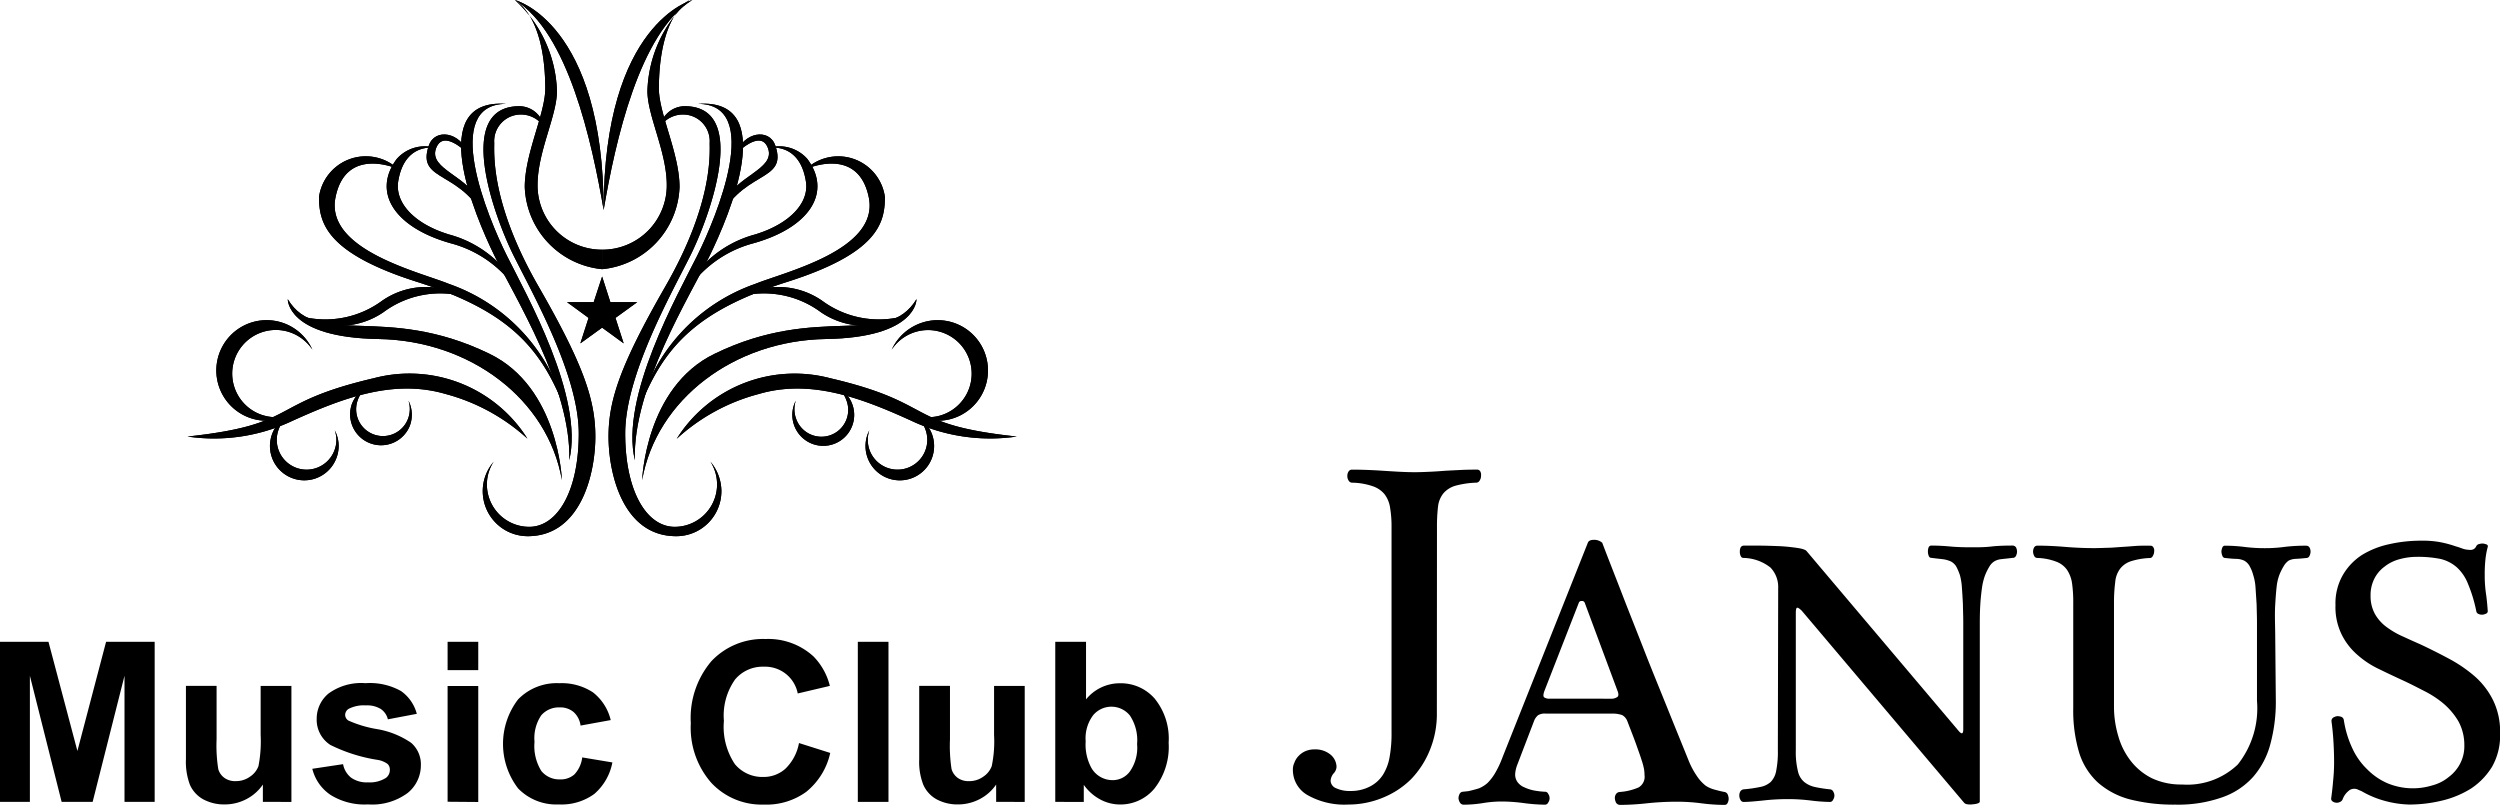
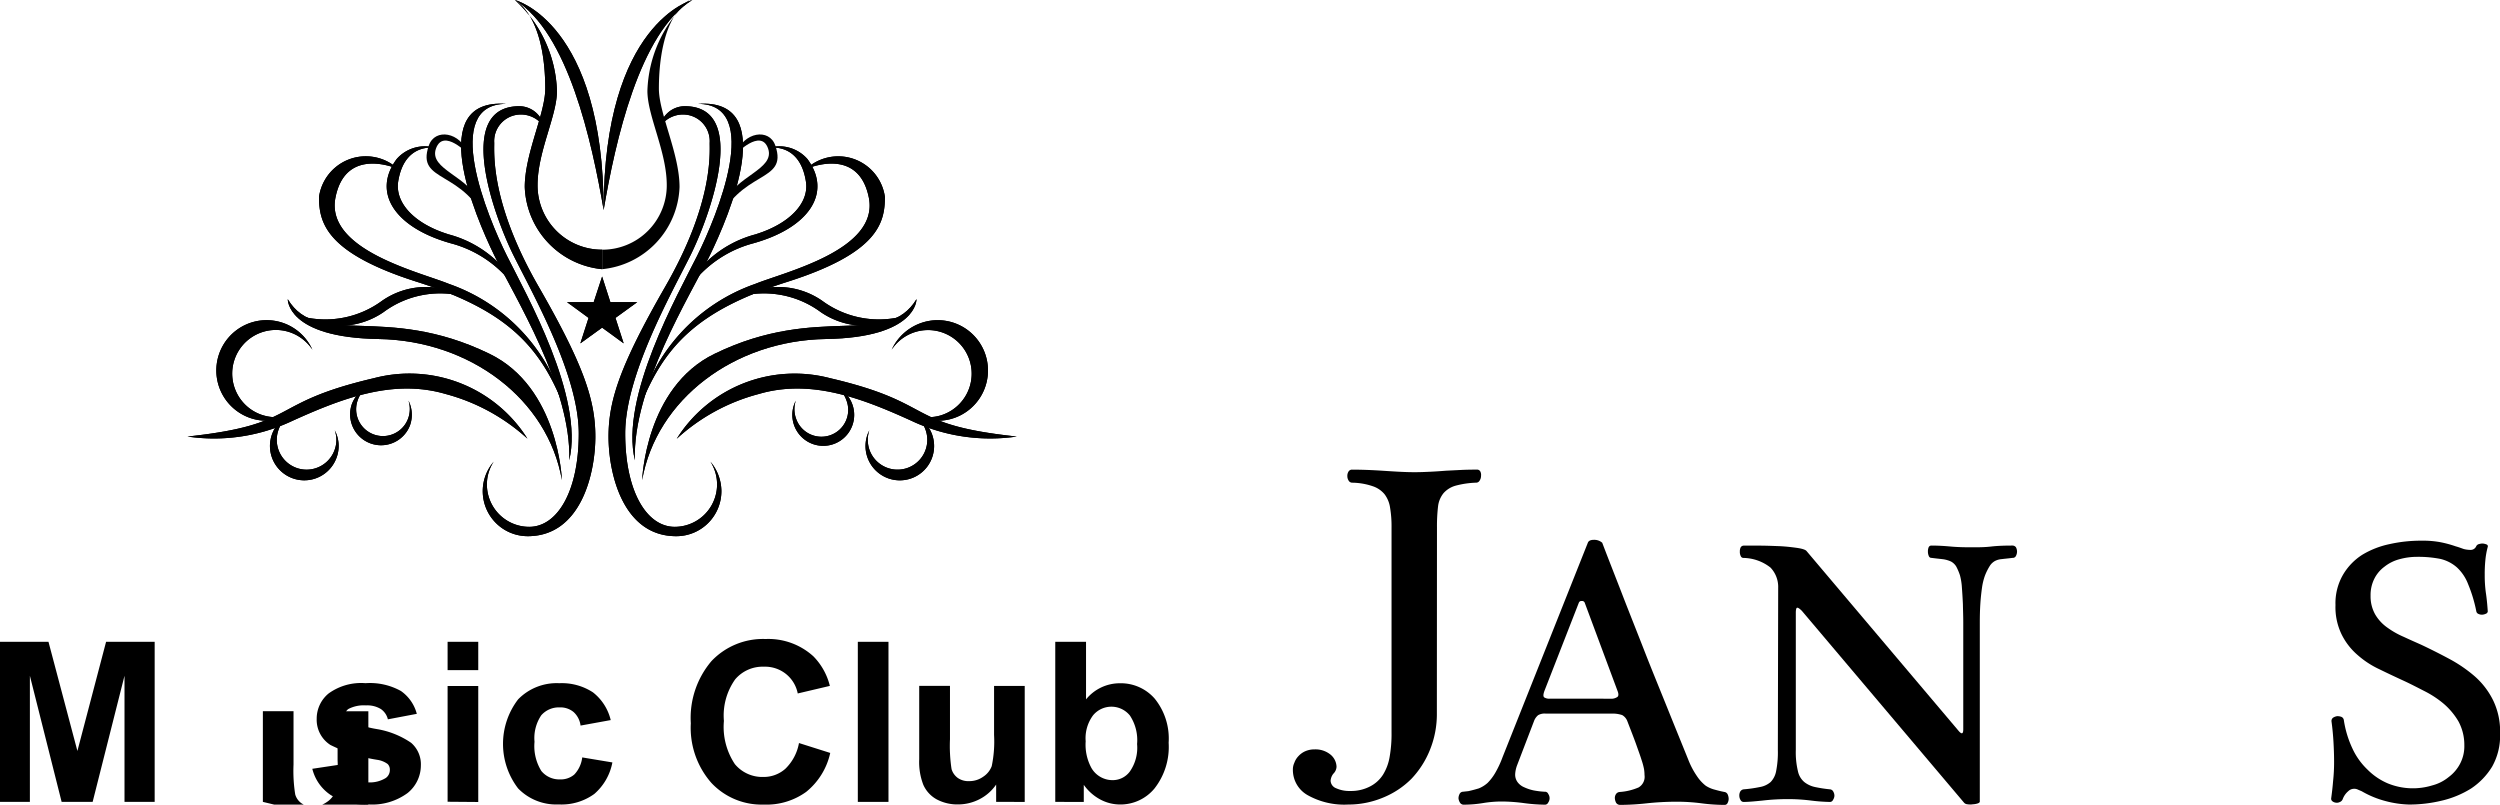
<svg xmlns="http://www.w3.org/2000/svg" width="91.176" height="29.343" viewBox="0 0 91.176 29.343">
  <g id="グループ_98" data-name="グループ 98" transform="translate(-459.164 -2637.657)">
    <g id="グループ_66" data-name="グループ 66" transform="translate(459.164 2660.962)">
      <path id="パス_154" data-name="パス 154" d="M243.008,404.326v-5.838h1.768l1.055,3.981,1.046-3.981h1.772v5.838h-1.1v-4.6l-1.162,4.6h-1.131l-1.158-4.6v4.6Z" transform="translate(-243.008 -398.386)" />
-       <path id="パス_155" data-name="パス 155" d="M247.336,403.079v-.632a1.637,1.637,0,0,1-.606.534,1.706,1.706,0,0,1-.793.191,1.612,1.612,0,0,1-.77-.183,1.128,1.128,0,0,1-.49-.53,2.387,2.387,0,0,1-.147-.935v-2.676h1.118v1.946a5.431,5.431,0,0,0,.062,1.091.594.594,0,0,0,.227.321.67.67,0,0,0,.414.116.872.872,0,0,0,.512-.16.793.793,0,0,0,.312-.387,4.714,4.714,0,0,0,.08-1.14v-1.785h1.122v4.23Z" transform="translate(-237.749 -397.139)" />
+       <path id="パス_155" data-name="パス 155" d="M247.336,403.079v-.632v-2.676h1.118v1.946a5.431,5.431,0,0,0,.062,1.091.594.594,0,0,0,.227.321.67.67,0,0,0,.414.116.872.872,0,0,0,.512-.16.793.793,0,0,0,.312-.387,4.714,4.714,0,0,0,.08-1.14v-1.785h1.122v4.23Z" transform="translate(-237.749 -397.139)" />
      <path id="パス_156" data-name="パス 156" d="M245.566,401.948l1.122-.169a.824.824,0,0,0,.289.49.979.979,0,0,0,.615.174,1.107,1.107,0,0,0,.655-.16.357.357,0,0,0,.147-.3.284.284,0,0,0-.08-.209.841.841,0,0,0-.374-.152,5.9,5.9,0,0,1-1.714-.543,1.09,1.09,0,0,1-.5-.953,1.187,1.187,0,0,1,.436-.926,2.021,2.021,0,0,1,1.345-.374,2.323,2.323,0,0,1,1.291.285,1.469,1.469,0,0,1,.579.833l-1.055.2a.633.633,0,0,0-.254-.374.952.952,0,0,0-.543-.134,1.225,1.225,0,0,0-.632.125.266.266,0,0,0-.129.227.253.253,0,0,0,.116.2,4.269,4.269,0,0,0,1.042.312,3.112,3.112,0,0,1,1.247.5,1.033,1.033,0,0,1,.356.833,1.294,1.294,0,0,1-.485,1,2.178,2.178,0,0,1-1.443.414,2.338,2.338,0,0,1-1.367-.347A1.609,1.609,0,0,1,245.566,401.948Z" transform="translate(-234.176 -397.215)" />
      <path id="パス_157" data-name="パス 157" d="M246.674,399.521v-1.033h1.118v1.033Zm0,4.8V400.1h1.118v4.23Z" transform="translate(-230.35 -398.386)" />
      <path id="パス_158" data-name="パス 158" d="M251.059,400.172l-1.1.2a.8.8,0,0,0-.254-.494.755.755,0,0,0-.512-.169.85.85,0,0,0-.668.289,1.491,1.491,0,0,0-.245.966,1.723,1.723,0,0,0,.249,1.064.844.844,0,0,0,.681.307.756.756,0,0,0,.521-.178,1.089,1.089,0,0,0,.289-.624l1.1.183a2.011,2.011,0,0,1-.659,1.149,2.032,2.032,0,0,1-1.3.383,1.935,1.935,0,0,1-1.478-.583,2.668,2.668,0,0,1,0-3.25,1.962,1.962,0,0,1,1.5-.588,2.073,2.073,0,0,1,1.229.334A1.818,1.818,0,0,1,251.059,400.172Z" transform="translate(-228.786 -397.215)" />
      <path id="パス_159" data-name="パス 159" d="M252.611,402.259l1.14.361a2.52,2.52,0,0,1-.877,1.42,2.467,2.467,0,0,1-1.55.463,2.506,2.506,0,0,1-1.91-.793,3.046,3.046,0,0,1-.748-2.173,3.2,3.2,0,0,1,.753-2.266,2.587,2.587,0,0,1,1.977-.806,2.439,2.439,0,0,1,1.741.632,2.328,2.328,0,0,1,.6,1.078l-1.171.276a1.206,1.206,0,0,0-.432-.713,1.219,1.219,0,0,0-.8-.263,1.31,1.31,0,0,0-1.051.463,2.281,2.281,0,0,0-.41,1.514,2.447,2.447,0,0,0,.4,1.576,1.3,1.3,0,0,0,1.037.468,1.188,1.188,0,0,0,.806-.3A1.731,1.731,0,0,0,252.611,402.259Z" transform="translate(-223.472 -398.465)" />
      <path id="パス_160" data-name="パス 160" d="M250.034,404.326v-5.838h1.118v5.838Z" transform="translate(-218.749 -398.386)" />
      <path id="パス_161" data-name="パス 161" d="M253.342,403.079v-.632a1.638,1.638,0,0,1-.606.534,1.707,1.707,0,0,1-.793.191,1.606,1.606,0,0,1-.766-.183,1.128,1.128,0,0,1-.49-.53,2.3,2.3,0,0,1-.151-.935v-2.676h1.122v1.946a5.6,5.6,0,0,0,.058,1.091.618.618,0,0,0,.227.321.67.67,0,0,0,.414.116.863.863,0,0,0,.512-.16.794.794,0,0,0,.312-.387,4.4,4.4,0,0,0,.085-1.14v-1.785h1.118v4.23Z" transform="translate(-217.012 -397.139)" />
      <path id="パス_162" data-name="パス 162" d="M251.651,404.326v-5.838h1.122v2.1A1.584,1.584,0,0,1,254,400a1.639,1.639,0,0,1,1.278.561,2.313,2.313,0,0,1,.508,1.607,2.457,2.457,0,0,1-.517,1.67,1.609,1.609,0,0,1-1.256.583,1.533,1.533,0,0,1-.712-.178,1.744,1.744,0,0,1-.61-.539v.624Zm1.109-2.209a1.775,1.775,0,0,0,.209.971.889.889,0,0,0,.775.445.774.774,0,0,0,.628-.316,1.511,1.511,0,0,0,.263-1,1.626,1.626,0,0,0-.263-1.042.868.868,0,0,0-1.34-.009A1.4,1.4,0,0,0,252.76,402.117Z" transform="translate(-213.165 -398.386)" />
    </g>
    <g id="グループ_67" data-name="グループ 67" transform="translate(506.315 2654.781)">
      <path id="パス_141" data-name="パス 141" d="M258.4,405.965a3.472,3.472,0,0,1-.254,1.34,3.324,3.324,0,0,1-.677,1.055,3.12,3.12,0,0,1-1.029.681,3.286,3.286,0,0,1-1.278.254,2.725,2.725,0,0,1-1.483-.347,1.054,1.054,0,0,1-.53-.926.572.572,0,0,1,.053-.249.68.68,0,0,1,.151-.245.744.744,0,0,1,.249-.178.846.846,0,0,1,.347-.067.869.869,0,0,1,.574.192.6.6,0,0,1,.218.441.378.378,0,0,1-.116.254.466.466,0,0,0-.1.258.307.307,0,0,0,.2.272,1.155,1.155,0,0,0,.512.1,1.493,1.493,0,0,0,.726-.165,1.217,1.217,0,0,0,.472-.427,1.8,1.8,0,0,0,.245-.668,4.765,4.765,0,0,0,.067-.873v-7.476a4.122,4.122,0,0,0-.053-.721,1.069,1.069,0,0,0-.2-.49.944.944,0,0,0-.432-.294,2.411,2.411,0,0,0-.748-.129.15.15,0,0,1-.134-.08.3.3,0,0,1-.045-.16.29.29,0,0,1,.045-.169.148.148,0,0,1,.134-.067c.325,0,.69.013,1.109.04s.8.053,1.162.053c.209,0,.41-.009.6-.018s.365-.022.543-.036l.539-.027c.178-.009.379-.013.588-.013a.132.132,0,0,1,.129.067.274.274,0,0,1,.027.16.3.3,0,0,1-.049.169.146.146,0,0,1-.116.08,3.262,3.262,0,0,0-.766.111.917.917,0,0,0-.436.271.935.935,0,0,0-.2.477,6.179,6.179,0,0,0-.04.775Z" transform="translate(-253.148 -397.077)" />
      <path id="パス_142" data-name="パス 142" d="M257.683,404a.474.474,0,0,0-.272.058.506.506,0,0,0-.151.218l-.619,1.616a1.111,1.111,0,0,0-.067.316.462.462,0,0,0,.089.294.573.573,0,0,0,.236.183,1.6,1.6,0,0,0,.347.116,2.918,2.918,0,0,0,.4.049.127.127,0,0,1,.134.08.272.272,0,0,1,0,.312.132.132,0,0,1-.134.08,6.4,6.4,0,0,1-.757-.058,6.31,6.31,0,0,0-.806-.058,4.2,4.2,0,0,0-.686.058,4.474,4.474,0,0,1-.717.058.16.16,0,0,1-.12-.076.379.379,0,0,1-.053-.151.344.344,0,0,1,.036-.156.142.142,0,0,1,.125-.089l.2-.022c.143-.031.267-.067.379-.1a1.089,1.089,0,0,0,.321-.2,1.8,1.8,0,0,0,.276-.361,3.62,3.62,0,0,0,.272-.583l3.108-7.814c.027-.071.1-.107.218-.107a.437.437,0,0,1,.307.107c.223.588.472,1.215.73,1.883s.53,1.345.8,2.039.552,1.376.828,2.062.534,1.318.779,1.924a2.929,2.929,0,0,0,.325.614,1.463,1.463,0,0,0,.312.338,1.087,1.087,0,0,0,.325.143c.111.031.232.062.356.085a.154.154,0,0,1,.12.089.414.414,0,0,1,.036.156.317.317,0,0,1-.036.151.118.118,0,0,1-.107.076,6.745,6.745,0,0,1-.851-.058,6.778,6.778,0,0,0-.908-.058,10.236,10.236,0,0,0-1.082.058,9.416,9.416,0,0,1-.975.058.172.172,0,0,1-.147-.08.415.415,0,0,1-.045-.169.254.254,0,0,1,.04-.142.175.175,0,0,1,.138-.08,2.1,2.1,0,0,0,.686-.165.448.448,0,0,0,.218-.454,1.406,1.406,0,0,0-.018-.218,2.571,2.571,0,0,0-.089-.329c-.045-.147-.111-.325-.191-.552s-.191-.508-.325-.855a.428.428,0,0,0-.192-.232A1.108,1.108,0,0,0,260.1,404Zm2.364-.543a.383.383,0,0,0,.258-.067c.044-.036.044-.116,0-.223l-1.193-3.206a.1.1,0,0,0-.107-.067.1.1,0,0,0-.111.067l-1.251,3.206c-.044.12-.053.2-.013.24a.341.341,0,0,0,.209.049Z" transform="translate(-248.466 -395.099)" />
      <path id="パス_143" data-name="パス 143" d="M258.215,399.241a1.021,1.021,0,0,0-.28-.739,1.635,1.635,0,0,0-.98-.352.107.107,0,0,1-.107-.071.334.334,0,0,1-.031-.16.326.326,0,0,1,.031-.156.131.131,0,0,1,.111-.062h.526c.24,0,.485.009.73.018s.472.035.668.062.325.067.365.116l5.557,6.572q.16.181.16-.067v-3.9c0-.223-.009-.436-.013-.663-.009-.209-.022-.41-.036-.6a2.26,2.26,0,0,0-.071-.454,2.016,2.016,0,0,0-.138-.325.513.513,0,0,0-.187-.178,1.04,1.04,0,0,0-.294-.085c-.111-.013-.254-.027-.419-.049a.1.1,0,0,1-.1-.071.4.4,0,0,1-.031-.16.387.387,0,0,1,.027-.156.107.107,0,0,1,.1-.062c.227,0,.459.013.713.036s.5.027.757.027c.231,0,.467,0,.7-.027s.5-.036.788-.036a.155.155,0,0,1,.125.062.338.338,0,0,1,.04.156.342.342,0,0,1-.04.16.126.126,0,0,1-.125.071c-.165.022-.289.031-.392.045a.634.634,0,0,0-.245.067.527.527,0,0,0-.187.174,2.08,2.08,0,0,0-.178.352,2.167,2.167,0,0,0-.111.454c-.027.191-.049.4-.062.614s-.018.441-.018.659v6.523c0,.022-.022.049-.076.067a.646.646,0,0,1-.174.031.581.581,0,0,1-.2,0,.179.179,0,0,1-.12-.053l-5.918-7c-.08-.08-.134-.116-.169-.116s-.053.067-.053.187v5a2.945,2.945,0,0,0,.076.77.708.708,0,0,0,.232.4.94.94,0,0,0,.392.183,4.864,4.864,0,0,0,.552.085.147.147,0,0,1,.116.085.3.3,0,0,1,.04.156.313.313,0,0,1-.053.147.119.119,0,0,1-.116.071,6.287,6.287,0,0,1-.672-.049,6.665,6.665,0,0,0-.864-.054,7.984,7.984,0,0,0-.926.054c-.272.027-.5.049-.686.049a.126.126,0,0,1-.107-.071.3.3,0,0,1-.044-.147.3.3,0,0,1,.031-.156.171.171,0,0,1,.12-.085,4.777,4.777,0,0,0,.6-.085.805.805,0,0,0,.392-.183.772.772,0,0,0,.2-.4,3.521,3.521,0,0,0,.062-.77Z" transform="translate(-240.515 -394.926)" />
-       <path id="パス_144" data-name="パス 144" d="M268.063,403.338a5.881,5.881,0,0,1-.2,1.6,2.974,2.974,0,0,1-.628,1.194,2.7,2.7,0,0,1-1.127.744,4.819,4.819,0,0,1-1.71.267,6.491,6.491,0,0,1-1.657-.191,2.868,2.868,0,0,1-1.167-.615,2.48,2.48,0,0,1-.681-1.082,5.336,5.336,0,0,1-.218-1.616V399.8a4.924,4.924,0,0,0-.044-.735,1.187,1.187,0,0,0-.187-.49.833.833,0,0,0-.392-.294,2.111,2.111,0,0,0-.677-.134.126.126,0,0,1-.125-.076.342.342,0,0,1-.04-.16.307.307,0,0,1,.04-.151.139.139,0,0,1,.125-.062c.294,0,.623.014,1,.045s.726.045,1.055.045c.187,0,.374-.009.539-.013s.334-.022.49-.031.325-.022.49-.035.347-.009.534-.009a.12.12,0,0,1,.116.062.227.227,0,0,1,.027.151.306.306,0,0,1-.049.16.115.115,0,0,1-.107.076,2.6,2.6,0,0,0-.686.116.819.819,0,0,0-.4.276.939.939,0,0,0-.178.485,5.952,5.952,0,0,0-.045.775v3.74a3.73,3.73,0,0,0,.156,1.1,2.632,2.632,0,0,0,.459.913,2.256,2.256,0,0,0,.77.628,2.5,2.5,0,0,0,1.1.227,2.661,2.661,0,0,0,2.03-.73,3.3,3.3,0,0,0,.7-2.324V400.5c0-.223-.009-.436-.013-.654l-.04-.619a1.878,1.878,0,0,0-.085-.459,1.368,1.368,0,0,0-.147-.352.5.5,0,0,0-.187-.174.722.722,0,0,0-.272-.062c-.111,0-.245-.013-.41-.031a.111.111,0,0,1-.107-.076.493.493,0,0,1-.036-.16.441.441,0,0,1,.036-.151.1.1,0,0,1,.107-.062,5.771,5.771,0,0,1,.7.045,5.911,5.911,0,0,0,.748.045,5.228,5.228,0,0,0,.7-.045,6.275,6.275,0,0,1,.8-.045.137.137,0,0,1,.12.062.309.309,0,0,1,.04.151.344.344,0,0,1-.04.16.124.124,0,0,1-.12.076c-.165.018-.3.027-.387.031a.643.643,0,0,0-.249.062.621.621,0,0,0-.165.174,2.1,2.1,0,0,0-.178.352,1.752,1.752,0,0,0-.1.45c-.022.191-.036.4-.049.614s-.013.432-.009.65.009.41.009.57Z" transform="translate(-232.214 -394.922)" />
      <path id="パス_145" data-name="パス 145" d="M263.09,399.664a1.338,1.338,0,0,0,.174.695,1.537,1.537,0,0,0,.441.472,3.092,3.092,0,0,0,.6.338c.214.1.423.192.623.281.352.165.695.339,1.042.525a5.084,5.084,0,0,1,.926.637,2.833,2.833,0,0,1,.663.868,2.6,2.6,0,0,1,.254,1.211,2.307,2.307,0,0,1-.289,1.207,2.546,2.546,0,0,1-.77.8,3.53,3.53,0,0,1-1.064.441,5.092,5.092,0,0,1-1.18.143,3.673,3.673,0,0,1-.868-.125,3.475,3.475,0,0,1-.877-.361l-.125-.053a.313.313,0,0,0-.365.053.694.694,0,0,0-.2.285.184.184,0,0,1-.111.111.233.233,0,0,1-.138.022.247.247,0,0,1-.125-.049.118.118,0,0,1-.049-.1c.027-.2.053-.414.071-.641a6.3,6.3,0,0,0,.036-.712c0-.24-.009-.476-.022-.708s-.036-.485-.071-.744a.152.152,0,0,1,.053-.143.373.373,0,0,1,.151-.058.408.408,0,0,1,.16.027.152.152,0,0,1,.085.12,3.73,3.73,0,0,0,.307,1.019,2.512,2.512,0,0,0,.552.779,2.32,2.32,0,0,0,.748.508,2.417,2.417,0,0,0,1.621.071,1.558,1.558,0,0,0,.6-.307,1.424,1.424,0,0,0,.41-.481,1.369,1.369,0,0,0,.156-.677,1.791,1.791,0,0,0-.214-.868,2.542,2.542,0,0,0-.53-.637,3.622,3.622,0,0,0-.7-.463c-.263-.134-.5-.258-.73-.365-.3-.138-.605-.281-.913-.432a3.3,3.3,0,0,1-.806-.525,2.373,2.373,0,0,1-.579-.744,2.274,2.274,0,0,1-.227-1.078,2.07,2.07,0,0,1,.272-1.1,2.16,2.16,0,0,1,.7-.73,3.177,3.177,0,0,1,1-.392,5.225,5.225,0,0,1,1.162-.125,3.506,3.506,0,0,1,.659.049,4.048,4.048,0,0,1,.588.156c.129.036.227.076.3.1a1.042,1.042,0,0,0,.231.031.221.221,0,0,0,.223-.138.151.151,0,0,1,.107-.076.421.421,0,0,1,.138-.018.523.523,0,0,1,.134.035.07.07,0,0,1,.04.085,2.867,2.867,0,0,0-.089.5,4.987,4.987,0,0,0-.022.526,4.622,4.622,0,0,0,.04.641c.031.2.053.427.071.686a.1.1,0,0,1-.053.08.4.4,0,0,1-.129.04.272.272,0,0,1-.147-.022.126.126,0,0,1-.089-.1,5.223,5.223,0,0,0-.3-.993,1.615,1.615,0,0,0-.41-.61,1.388,1.388,0,0,0-.6-.307,4.159,4.159,0,0,0-.846-.076,2.4,2.4,0,0,0-.655.089,1.5,1.5,0,0,0-.539.271,1.22,1.22,0,0,0-.37.441A1.316,1.316,0,0,0,263.09,399.664Z" transform="translate(-223.785 -395.064)" />
    </g>
    <g id="グループ_34" data-name="グループ 34" transform="translate(466.002 2637.657)">
      <path id="パス_82" data-name="パス 82" d="M246.187,402.731a1.591,1.591,0,0,1,1-3.021,1.608,1.608,0,0,1,.834.64,1.834,1.834,0,1,0-.779,2.359,1.579,1.579,0,0,1-1.055.021" transform="translate(-243.465 -387.596)" />
      <path id="パス_83" data-name="パス 83" d="M246.014,401.909a1.086,1.086,0,1,0,2.041.743,1.06,1.06,0,0,0,.007-.721,1.219,1.219,0,0,1,.066,1,1.252,1.252,0,1,1-1.659-1.583,1.1,1.1,0,0,0-.455.557" transform="translate(-242.692 -386.238)" />
      <path id="パス_84" data-name="パス 84" d="M247.749,401.232a.977.977,0,1,0,1.835.675,1.007,1.007,0,0,0,.013-.653,1.148,1.148,0,0,1,.053.908,1.129,1.129,0,0,1-2.121-.773,1.141,1.141,0,0,1,.627-.657.938.938,0,0,0-.407.5" transform="translate(-241.538 -386.643)" />
      <path id="パス_85" data-name="パス 85" d="M256.282,402.825a5.087,5.087,0,0,0-5.6-2.209c-3.936.92-2.662,1.684-6.8,2.129a6.671,6.671,0,0,0,3.689-.51c1.894-.865,3.782-1.61,5.723-1.042a7.161,7.161,0,0,1,2.988,1.631" transform="translate(-243.882 -386.824)" />
      <path id="パス_86" data-name="パス 86" d="M246.092,398.811s-.04,1.4,3.309,1.453,6.176,2.2,6.69,5.145c0,0-.114-3.383-2.642-4.606-3.828-1.863-6.27-.192-7.357-1.992" transform="translate(-242.436 -387.9)" />
      <path id="パス_87" data-name="パス 87" d="M246.434,399.633a2.833,2.833,0,0,0,2.93-.172,3.466,3.466,0,0,1,2.867-.587,2.808,2.808,0,0,0-2.922.174,3.488,3.488,0,0,1-2.875.586" transform="translate(-242.212 -388.079)" />
      <path id="パス_88" data-name="パス 88" d="M252.03,410.239a1.642,1.642,0,0,1-1.239-2.717,1.5,1.5,0,0,0-.248.832,1.543,1.543,0,0,0,1.542,1.544c1.021,0,1.807-1.282,1.807-3.406s-1.668-5.069-2.374-6.485-2.181-5.45.213-5.45a.928.928,0,0,1,.9.768,1.006,1.006,0,0,0-.921-.462.971.971,0,0,0-.9,1.031c0,.44-.114,2.238,1.628,5.259,1.639,2.851,2.06,4.134,2.06,5.455s-.513,3.631-2.468,3.631" transform="translate(-239.623 -390.684)" />
      <path id="パス_89" data-name="パス 89" d="M253.857,407.507c.094-2.642-2.028-6.022-2.735-7.476s-2.541-5.739.44-5.522c-2.389,0-.687,4.121.02,5.536s2.827,5.167,2.275,7.463" transform="translate(-239.935 -390.721)" />
      <path id="パス_90" data-name="パス 90" d="M255.773,404.938c-.88-2.336-2.1-3.655-5.41-4.705s-3.582-2.144-3.582-3.1a1.725,1.725,0,0,1,2.889-1.014s-1.908-.88-2.288,1.036,3.076,2.715,4.143,3.152a6.652,6.652,0,0,1,4.249,4.632" transform="translate(-241.985 -389.951)" />
      <path id="パス_91" data-name="パス 91" d="M250.494,398.64a4.091,4.091,0,0,1,2.889,2.718A4.182,4.182,0,0,0,250.7,399c-2.136-.569-2.976-1.878-2.061-3.1a1.368,1.368,0,0,1,1.434-.4s-1.148-.246-1.381,1.223c-.119.8.62,1.542,1.8,1.913" transform="translate(-241.008 -390.102)" />
-       <path id="パス_92" data-name="パス 92" d="M250.666,395.888c-.266-.8-1.214-.951-1.433-.3-.481,1.4,1.3.826,2.18,2.948,0,0-.055-.111-.306-.824-.367-1.014-1.9-1.246-1.608-2.028.273-.736,1.166.208,1.166.208" transform="translate(-240.433 -390.277)" />
      <path id="パス_93" data-name="パス 93" d="M261.24,402.731a1.59,1.59,0,1,0-1.835-2.381,1.859,1.859,0,0,1,1.1-.983,1.834,1.834,0,1,1-.314,3.342,1.574,1.574,0,0,0,1.054.021" transform="translate(-233.724 -387.596)" />
      <path id="パス_94" data-name="パス 94" d="M261.017,401.909a1.085,1.085,0,1,1-2.04.743,1.112,1.112,0,0,1-.008-.721,1.251,1.251,0,1,0,2.288.149,1.274,1.274,0,0,0-.693-.728,1.07,1.07,0,0,1,.453.557" transform="translate(-234.102 -386.238)" />
      <path id="パス_95" data-name="パス 95" d="M259.184,401.232a.977.977,0,1,1-1.833.675,1,1,0,0,1-.008-.653,1.128,1.128,0,1,0,2.061.136,1.119,1.119,0,0,0-.625-.657.942.942,0,0,1,.405.5" transform="translate(-235.157 -386.643)" />
      <path id="パス_96" data-name="パス 96" d="M254.667,402.825a5.08,5.08,0,0,1,5.59-2.209c3.942.92,2.664,1.684,6.811,2.129a6.718,6.718,0,0,1-3.7-.51c-1.881-.865-3.775-1.61-5.709-1.042a7.1,7.1,0,0,0-2.99,1.631" transform="translate(-236.824 -386.824)" />
      <path id="パス_97" data-name="パス 97" d="M263.911,398.811s.035,1.4-3.307,1.453-6.178,2.2-6.7,5.145c0,0,.114-3.383,2.642-4.606,3.83-1.863,6.27-.192,7.364-1.992" transform="translate(-237.323 -387.9)" />
      <path id="パス_98" data-name="パス 98" d="M261.907,399.633a2.832,2.832,0,0,1-2.928-.172,3.485,3.485,0,0,0-2.875-.587,2.819,2.819,0,0,1,2.928.174,3.488,3.488,0,0,0,2.875.586" transform="translate(-235.885 -388.079)" />
      <path id="パス_99" data-name="パス 99" d="M255.636,410.239a1.643,1.643,0,0,0,1.641-1.645,1.678,1.678,0,0,0-.4-1.072,1.546,1.546,0,0,1-1.3,2.376c-1.021,0-1.808-1.282-1.808-3.406s1.668-5.069,2.374-6.485,2.18-5.45-.207-5.45a.933.933,0,0,0-.907.768,1,1,0,0,1,.92-.462.972.972,0,0,1,.9,1.031c0,.44.113,2.238-1.628,5.259-1.635,2.851-2.061,4.134-2.061,5.455s.513,3.631,2.468,3.631" transform="translate(-237.805 -390.684)" />
      <path id="パス_100" data-name="パス 100" d="M253.781,407.507c-.094-2.642,2.027-6.022,2.735-7.476s2.541-5.739-.44-5.522c2.394,0,.685,4.121-.022,5.536s-2.827,5.167-2.273,7.463" transform="translate(-237.464 -390.721)" />
      <path id="パス_101" data-name="パス 101" d="M253.825,404.938c.88-2.336,2.108-3.655,5.416-4.705s3.569-2.144,3.569-3.1a1.719,1.719,0,0,0-2.88-1.014s1.906-.88,2.293,1.036-3.076,2.715-4.148,3.152a6.653,6.653,0,0,0-4.25,4.632" transform="translate(-237.375 -389.951)" />
      <path id="パス_102" data-name="パス 102" d="M257.567,398.64a4.09,4.09,0,0,0-2.887,2.718A4.2,4.2,0,0,1,257.362,399c2.141-.569,2.975-1.878,2.061-3.1a1.368,1.368,0,0,0-1.434-.4s1.153-.246,1.381,1.223c.126.8-.622,1.542-1.8,1.913" transform="translate(-236.816 -390.102)" />
-       <path id="パス_103" data-name="パス 103" d="M256.267,395.888c.273-.8,1.214-.951,1.434-.3.48,1.4-1.3.826-2.176,2.948,0,0,.046-.111.3-.824.367-1.014,1.894-1.246,1.608-2.028-.266-.736-1.168.208-1.168.208" transform="translate(-236.262 -390.277)" />
      <path id="パス_104" data-name="パス 104" d="M251.1,392.216s3.236.819,3.236,7.66c-.428-2.5-1.3-6.469-3.236-7.66" transform="translate(-239.159 -392.216)" />
      <path id="パス_105" data-name="パス 105" d="M256.289,392.216s-3.233.819-3.233,7.66c.424-2.5,1.305-6.469,3.233-7.66" transform="translate(-237.879 -392.216)" />
      <path id="パス_106" data-name="パス 106" d="M251.1,392.216c.966.649,1.107,2.324,1.107,3.233s-.748,2.369-.748,3.59a3.127,3.127,0,0,0,2.821,2.994v-.711a2.346,2.346,0,0,1-2.354-2.354c0-1.223.708-2.525.708-3.435a4.7,4.7,0,0,0-1.534-3.317" transform="translate(-239.159 -392.216)" />
-       <path id="パス_107" data-name="パス 107" d="M256.2,392.216c-.968.649-1.107,2.324-1.107,3.233s.753,2.369.753,3.59a3.126,3.126,0,0,1-2.822,2.994v-.711a2.345,2.345,0,0,0,2.356-2.354c0-1.223-.706-2.525-.706-3.435a4.683,4.683,0,0,1,1.527-3.317" transform="translate(-237.901 -392.216)" />
      <path id="パス_108" data-name="パス 108" d="M253.529,398.314l.3.931h.981l-.795.575.3.929-.787-.574-.794.574.3-.929-.787-.575h.974l.306-.931" transform="translate(-238.407 -388.226)" />
      <path id="パス_109" data-name="パス 109" d="M246.187,402.731a1.591,1.591,0,0,1,1-3.021,1.608,1.608,0,0,1,.834.64,1.834,1.834,0,1,0-.779,2.359,1.579,1.579,0,0,1-1.055.021" transform="translate(-243.465 -387.596)" />
      <path id="パス_110" data-name="パス 110" d="M246.014,401.909a1.086,1.086,0,1,0,2.041.743,1.06,1.06,0,0,0,.007-.721,1.219,1.219,0,0,1,.066,1,1.252,1.252,0,1,1-1.659-1.583,1.1,1.1,0,0,0-.455.557" transform="translate(-242.692 -386.238)" />
      <path id="パス_111" data-name="パス 111" d="M247.749,401.232a.977.977,0,1,0,1.835.675,1.007,1.007,0,0,0,.013-.653,1.148,1.148,0,0,1,.053.908,1.129,1.129,0,0,1-2.121-.773,1.141,1.141,0,0,1,.627-.657.938.938,0,0,0-.407.5" transform="translate(-241.538 -386.643)" />
      <path id="パス_112" data-name="パス 112" d="M256.282,402.825a5.087,5.087,0,0,0-5.6-2.209c-3.936.92-2.662,1.684-6.8,2.129a6.671,6.671,0,0,0,3.689-.51c1.894-.865,3.782-1.61,5.723-1.042a7.161,7.161,0,0,1,2.988,1.631" transform="translate(-243.882 -386.824)" />
      <path id="パス_113" data-name="パス 113" d="M246.092,398.811s-.04,1.4,3.309,1.453,6.176,2.2,6.69,5.145c0,0-.114-3.383-2.642-4.606-3.828-1.863-6.27-.192-7.357-1.992" transform="translate(-242.436 -387.9)" />
      <path id="パス_114" data-name="パス 114" d="M246.434,399.633a2.833,2.833,0,0,0,2.93-.172,3.466,3.466,0,0,1,2.867-.587,2.808,2.808,0,0,0-2.922.174,3.488,3.488,0,0,1-2.875.586" transform="translate(-242.212 -388.079)" />
      <path id="パス_115" data-name="パス 115" d="M252.03,410.239a1.642,1.642,0,0,1-1.239-2.717,1.5,1.5,0,0,0-.248.832,1.543,1.543,0,0,0,1.542,1.544c1.021,0,1.807-1.282,1.807-3.406s-1.668-5.069-2.374-6.485-2.181-5.45.213-5.45a.928.928,0,0,1,.9.768,1.006,1.006,0,0,0-.921-.462.971.971,0,0,0-.9,1.031c0,.44-.114,2.238,1.628,5.259,1.639,2.851,2.06,4.134,2.06,5.455s-.513,3.631-2.468,3.631" transform="translate(-239.623 -390.684)" />
      <path id="パス_116" data-name="パス 116" d="M253.857,407.507c.094-2.642-2.028-6.022-2.735-7.476s-2.541-5.739.44-5.522c-2.389,0-.687,4.121.02,5.536s2.827,5.167,2.275,7.463" transform="translate(-239.935 -390.721)" />
      <path id="パス_117" data-name="パス 117" d="M255.773,404.938c-.88-2.336-2.1-3.655-5.41-4.705s-3.582-2.144-3.582-3.1a1.725,1.725,0,0,1,2.889-1.014s-1.908-.88-2.288,1.036,3.076,2.715,4.143,3.152a6.652,6.652,0,0,1,4.249,4.632" transform="translate(-241.985 -389.951)" />
      <path id="パス_118" data-name="パス 118" d="M250.494,398.64a4.091,4.091,0,0,1,2.889,2.718A4.182,4.182,0,0,0,250.7,399c-2.136-.569-2.976-1.878-2.061-3.1a1.368,1.368,0,0,1,1.434-.4s-1.148-.246-1.381,1.223c-.119.8.62,1.542,1.8,1.913" transform="translate(-241.008 -390.102)" />
      <path id="パス_119" data-name="パス 119" d="M250.666,395.888c-.266-.8-1.214-.951-1.433-.3-.481,1.4,1.3.826,2.18,2.948,0,0-.055-.111-.306-.824-.367-1.014-1.9-1.246-1.608-2.028.273-.736,1.166.208,1.166.208" transform="translate(-240.433 -390.277)" />
      <path id="パス_120" data-name="パス 120" d="M261.24,402.731a1.59,1.59,0,1,0-1.835-2.381,1.859,1.859,0,0,1,1.1-.983,1.834,1.834,0,1,1-.314,3.342,1.574,1.574,0,0,0,1.054.021" transform="translate(-233.724 -387.596)" />
      <path id="パス_121" data-name="パス 121" d="M261.017,401.909a1.085,1.085,0,1,1-2.04.743,1.112,1.112,0,0,1-.008-.721,1.251,1.251,0,1,0,2.288.149,1.274,1.274,0,0,0-.693-.728,1.07,1.07,0,0,1,.453.557" transform="translate(-234.102 -386.238)" />
      <path id="パス_122" data-name="パス 122" d="M259.184,401.232a.977.977,0,1,1-1.833.675,1,1,0,0,1-.008-.653,1.128,1.128,0,1,0,2.061.136,1.119,1.119,0,0,0-.625-.657.942.942,0,0,1,.405.5" transform="translate(-235.157 -386.643)" />
      <path id="パス_123" data-name="パス 123" d="M254.667,402.825a5.08,5.08,0,0,1,5.59-2.209c3.942.92,2.664,1.684,6.811,2.129a6.718,6.718,0,0,1-3.7-.51c-1.881-.865-3.775-1.61-5.709-1.042a7.1,7.1,0,0,0-2.99,1.631" transform="translate(-236.824 -386.824)" />
      <path id="パス_124" data-name="パス 124" d="M263.911,398.811s.035,1.4-3.307,1.453-6.178,2.2-6.7,5.145c0,0,.114-3.383,2.642-4.606,3.83-1.863,6.27-.192,7.364-1.992" transform="translate(-237.323 -387.9)" />
      <path id="パス_125" data-name="パス 125" d="M261.907,399.633a2.832,2.832,0,0,1-2.928-.172,3.485,3.485,0,0,0-2.875-.587,2.819,2.819,0,0,1,2.928.174,3.488,3.488,0,0,0,2.875.586" transform="translate(-235.885 -388.079)" />
      <path id="パス_126" data-name="パス 126" d="M255.636,410.239a1.643,1.643,0,0,0,1.641-1.645,1.678,1.678,0,0,0-.4-1.072,1.546,1.546,0,0,1-1.3,2.376c-1.021,0-1.808-1.282-1.808-3.406s1.668-5.069,2.374-6.485,2.18-5.45-.207-5.45a.933.933,0,0,0-.907.768,1,1,0,0,1,.92-.462.972.972,0,0,1,.9,1.031c0,.44.113,2.238-1.628,5.259-1.635,2.851-2.061,4.134-2.061,5.455s.513,3.631,2.468,3.631" transform="translate(-237.805 -390.684)" />
      <path id="パス_127" data-name="パス 127" d="M253.781,407.507c-.094-2.642,2.027-6.022,2.735-7.476s2.541-5.739-.44-5.522c2.394,0,.685,4.121-.022,5.536s-2.827,5.167-2.273,7.463" transform="translate(-237.464 -390.721)" />
      <path id="パス_128" data-name="パス 128" d="M253.825,404.938c.88-2.336,2.108-3.655,5.416-4.705s3.569-2.144,3.569-3.1a1.719,1.719,0,0,0-2.88-1.014s1.906-.88,2.293,1.036-3.076,2.715-4.148,3.152a6.653,6.653,0,0,0-4.25,4.632" transform="translate(-237.375 -389.951)" />
      <path id="パス_129" data-name="パス 129" d="M257.567,398.64a4.09,4.09,0,0,0-2.887,2.718A4.2,4.2,0,0,1,257.362,399c2.141-.569,2.975-1.878,2.061-3.1a1.368,1.368,0,0,0-1.434-.4s1.153-.246,1.381,1.223c.126.8-.622,1.542-1.8,1.913" transform="translate(-236.816 -390.102)" />
      <path id="パス_130" data-name="パス 130" d="M256.267,395.888c.273-.8,1.214-.951,1.434-.3.48,1.4-1.3.826-2.176,2.948,0,0,.046-.111.3-.824.367-1.014,1.894-1.246,1.608-2.028-.266-.736-1.168.208-1.168.208" transform="translate(-236.262 -390.277)" />
      <path id="パス_131" data-name="パス 131" d="M251.1,392.216s3.236.819,3.236,7.66c-.428-2.5-1.3-6.469-3.236-7.66" transform="translate(-239.159 -392.216)" />
      <path id="パス_132" data-name="パス 132" d="M256.289,392.216s-3.233.819-3.233,7.66c.424-2.5,1.305-6.469,3.233-7.66" transform="translate(-237.879 -392.216)" />
      <path id="パス_133" data-name="パス 133" d="M251.1,392.216c.966.649,1.107,2.324,1.107,3.233s-.748,2.369-.748,3.59a3.127,3.127,0,0,0,2.821,2.994v-.711a2.346,2.346,0,0,1-2.354-2.354c0-1.223.708-2.525.708-3.435a4.7,4.7,0,0,0-1.534-3.317" transform="translate(-239.159 -392.216)" />
      <path id="パス_134" data-name="パス 134" d="M256.2,392.216c-.968.649-1.107,2.324-1.107,3.233s.753,2.369.753,3.59a3.126,3.126,0,0,1-2.822,2.994v-.711a2.345,2.345,0,0,0,2.356-2.354c0-1.223-.706-2.525-.706-3.435a4.683,4.683,0,0,1,1.527-3.317" transform="translate(-237.901 -392.216)" />
      <path id="パス_135" data-name="パス 135" d="M253.529,398.314l.3.931h.981l-.795.575.3.929-.787-.574-.794.574.3-.929-.787-.575h.974l.306-.931" transform="translate(-238.407 -388.226)" />
    </g>
  </g>
</svg>